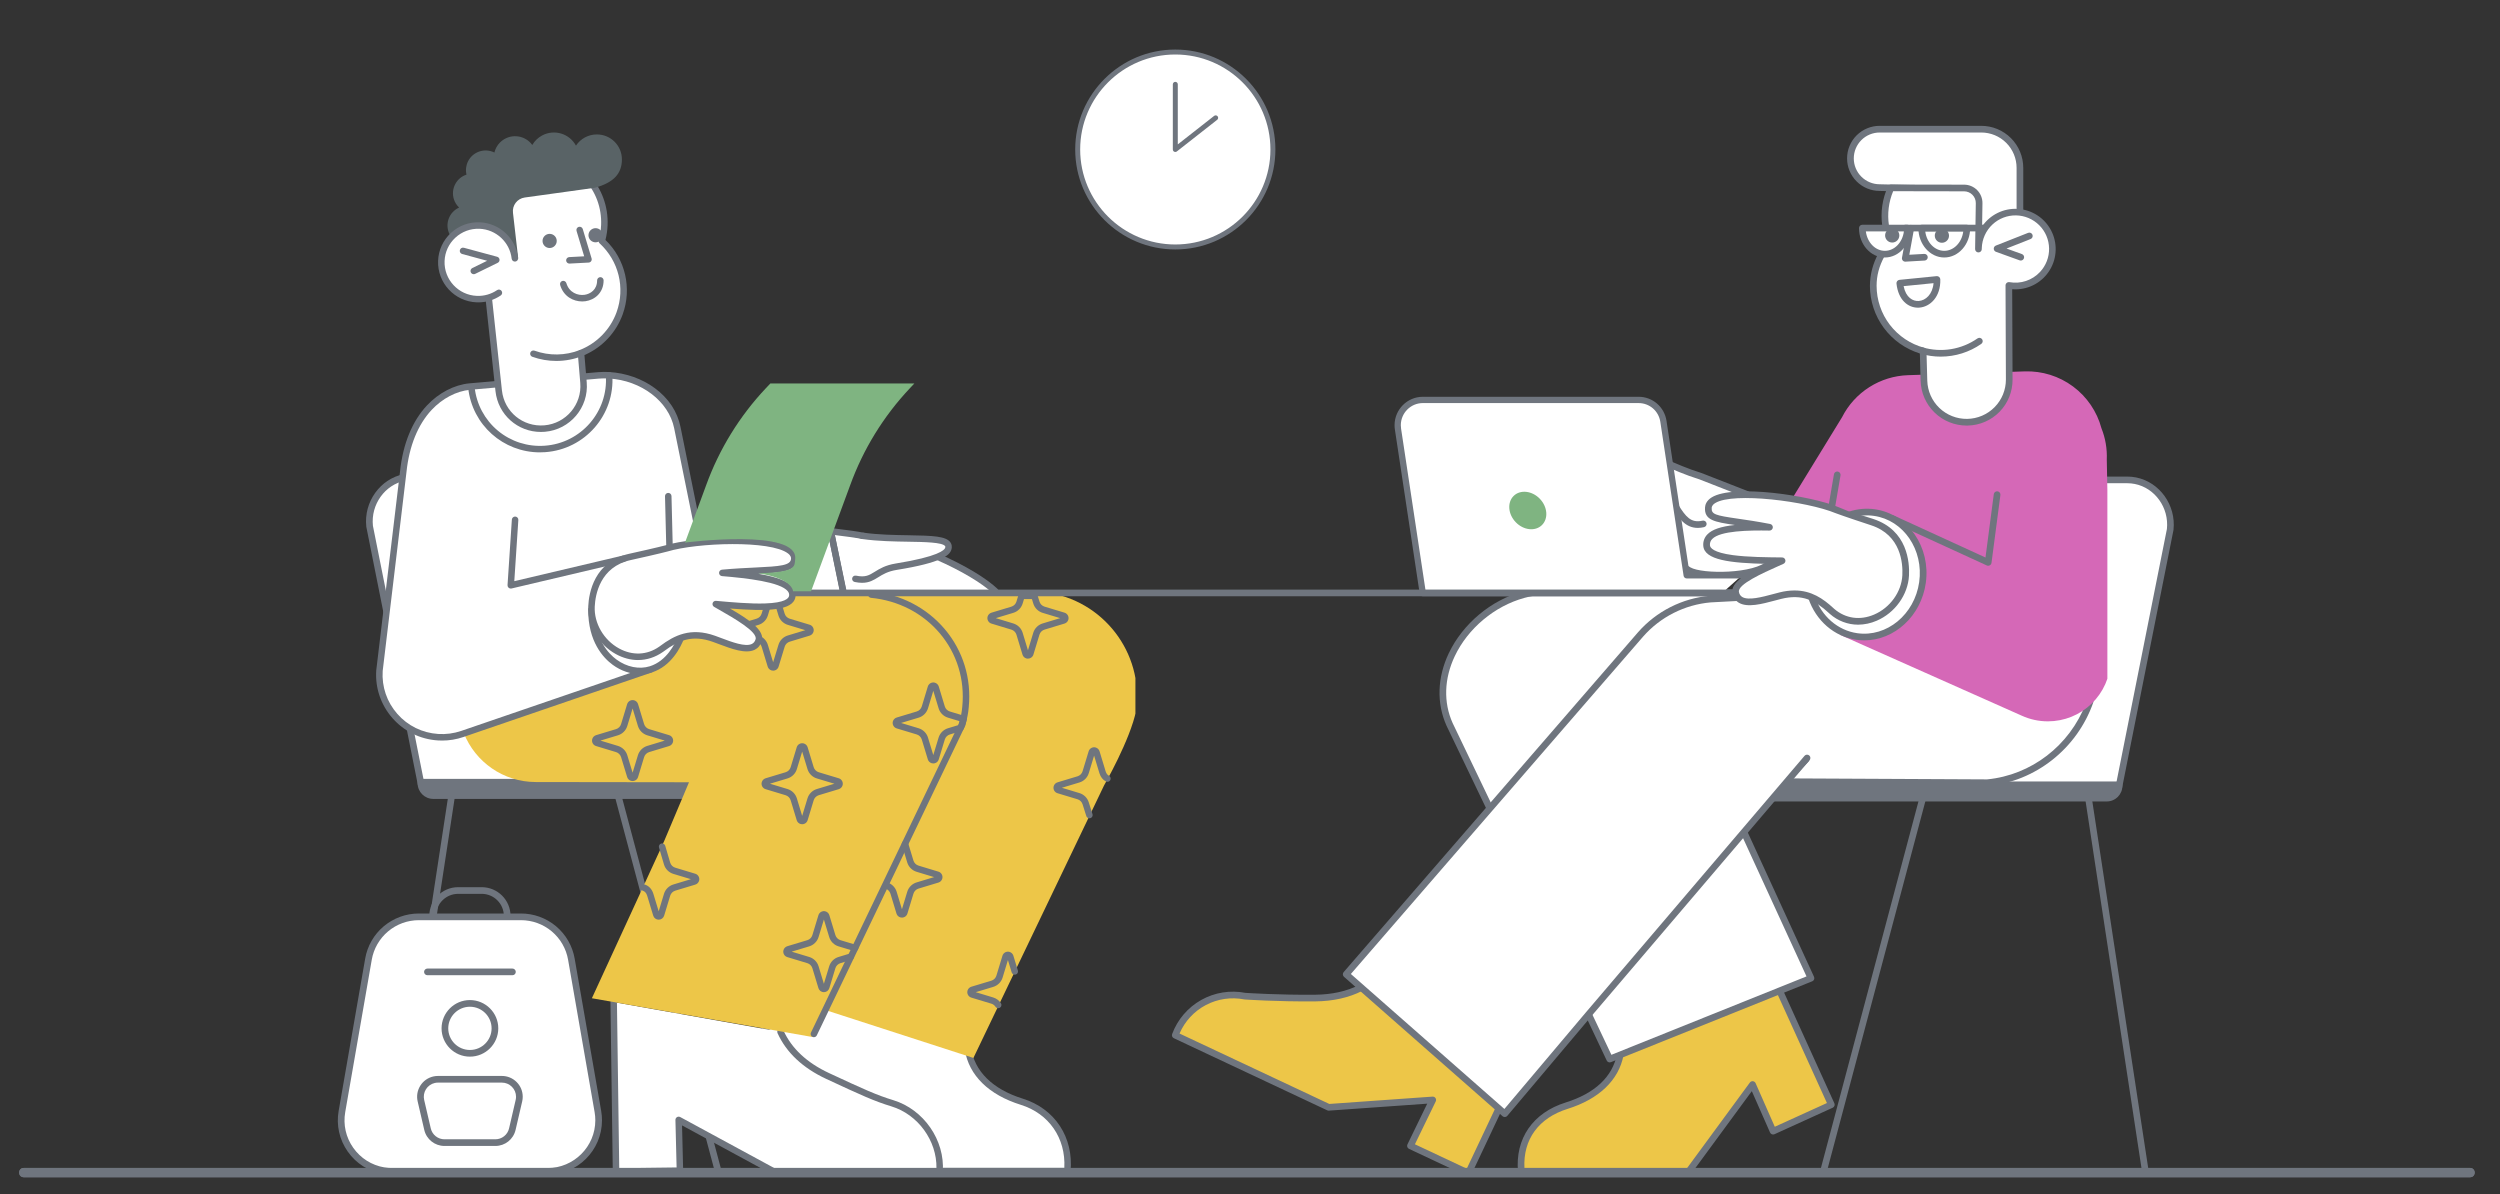
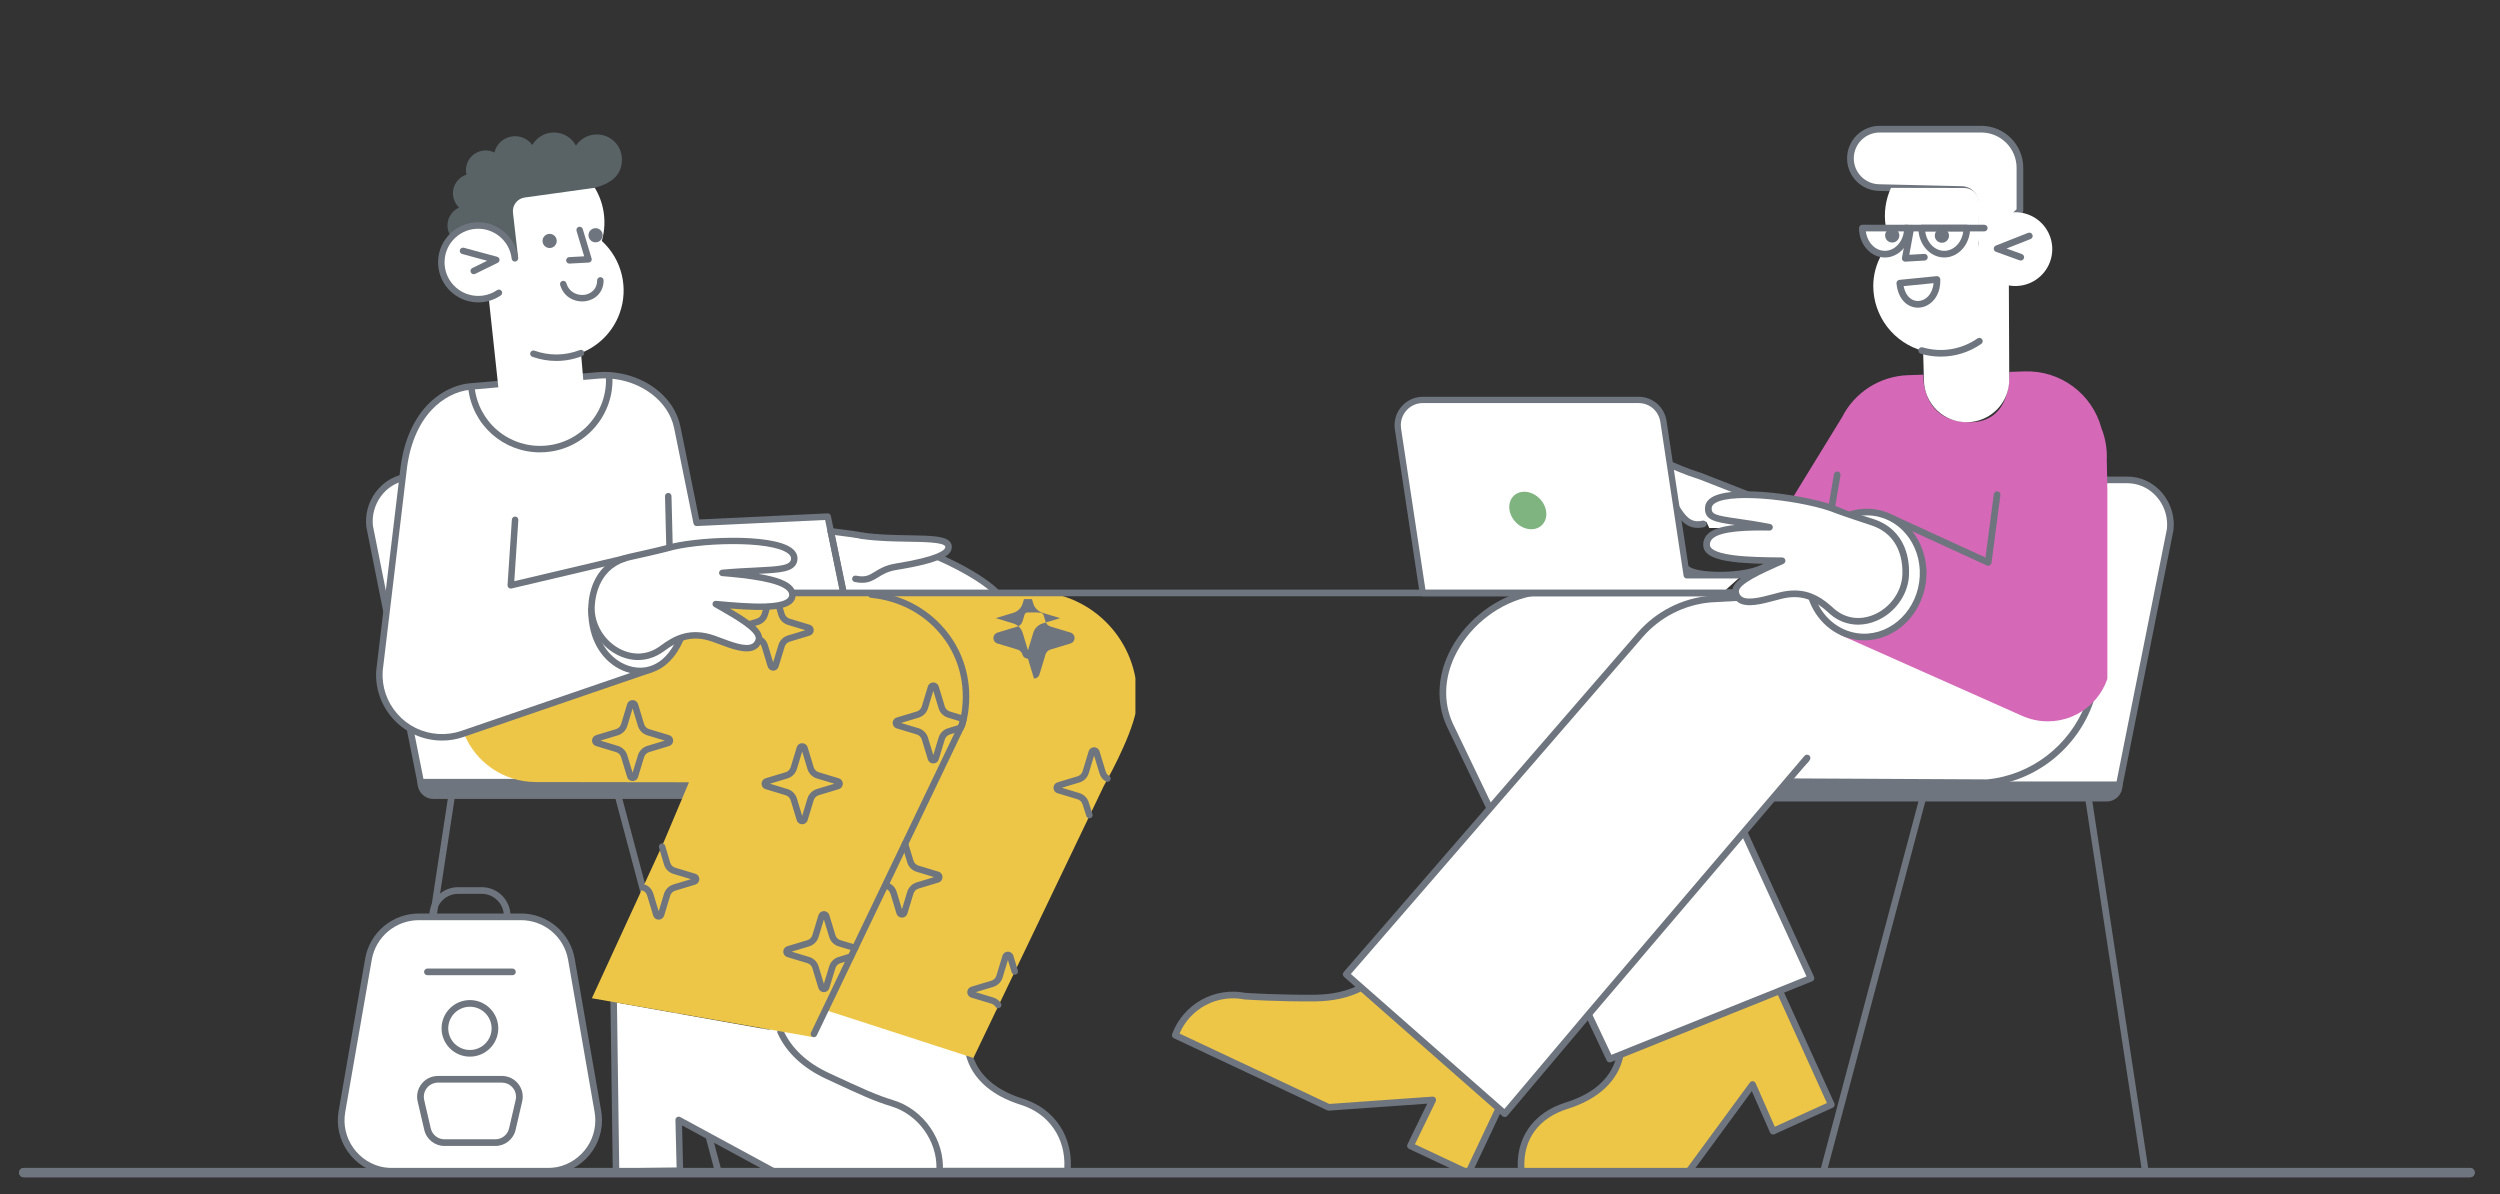
<svg xmlns="http://www.w3.org/2000/svg" fill="none" height="172" viewBox="0 0 360 172" width="360">
  <rect x="0" y="0" width="360" height="172" fill="#333333" stroke="none" />
  <clipPath id="a">
    <path d="m0 0h58.38v101.014h-58.38z" transform="matrix(-1 0 0 1 111.086 68.15)" />
  </clipPath>
  <clipPath id="b">
    <path d="m254.883 68.628h58.14v100.775h-58.14z" />
  </clipPath>
  <clipPath id="c">
    <path d="m168.758 18.122h134.704v150.804h-134.704z" />
  </clipPath>
  <clipPath id="d">
-     <path d="m154.83 7.134h28.828v28.787h-28.828z" />
-   </clipPath>
+     </clipPath>
  <clipPath id="e">
    <path d="m54.158 19.079h109.342v149.607h-109.342z" />
  </clipPath>
  <clipPath id="f">
    <path d="m48.647 127.754h38.042v41.411h-38.042z" />
  </clipPath>
  <clipPath id="g">
    <path d="m200.816 57.139h50.484v28.724h-50.484z" />
  </clipPath>
  <clipPath id="h">
    <path d="m113.969 84.905h135.9v.957h-135.9z" />
  </clipPath>
  <clipPath id="i">
    <path d="m98.647 55.223h33.018v29.921h-33.018z" />
  </clipPath>
  <path d="m312.746 169.442h-265.491c-.279 0-.491-.218-.491-.504s.213-.504.491-.504h265.491c.279 0 .492.218.492.504s-.213.504-.492.504z" fill="#6f757e" />
  <g clip-path="url(#a)">
    <path d="m103.424 169.165c.073 0 .146-.017.212-.05.066-.032.124-.079.169-.137.045-.059.076-.127.09-.199s.012-.146-.007-.217l-14.937-56.047c-.016-.061-.044-.118-.083-.168s-.086-.092-.141-.123c-.055-.032-.115-.053-.177-.061-.062-.008-.126-.004-.187.012-.061.016-.118.044-.168.082-.05.039-.092.086-.124.141-.032.054-.052.114-.061.177-.008.062-.004.126.012.186l14.938 56.047c.027.102.087.193.171.257s.187.099.293.1zm-46.644-.001c.115 0 .226-.041.313-.116.087-.074.144-.178.162-.291l8.556-56.047c.017-.125-.015-.251-.091-.352s-.188-.169-.313-.188c-.125-.019-.252.012-.354.086-.102.074-.171.186-.192.31l-8.556 56.047c-.011.068-.006.138.013.204.019.067.052.128.098.181.045.052.101.094.164.123.063.029.131.044.201.043z" fill="#6f757e" />
    <path d="m90.865 112.638s-7.729-36.348-7.905-37.321c-.552-3.047-1.71-5.959-4.806-6.572-.386-.076-.778-.115-1.172-.115h-17.558c-.394 0-.786.038-1.172.115-3.259.646-5.377 3.807-5.03 7.039l7.416 37.145" fill="#fff" />
    <g fill="#6f757e">
      <path d="m60.639 113.407c.071 0 .141-.015.206-.045.064-.031.121-.075.166-.13s.077-.119.095-.187c.017-.069.019-.141.005-.211l-7.411-37.123c-.319-3.065 1.72-5.916 4.648-6.497.355-.07.716-.106 1.078-.106h17.558c.361 0 .724.036 1.078.106 2.339.464 3.745 2.43 4.427 6.187.176.969 7.593 35.851 7.908 37.336.028.123.103.23.209.298s.235.092.359.066c.124-.026.232-.1.301-.206.07-.105.095-.233.07-.357-.077-.364-7.729-36.353-7.903-37.308-.479-2.64-1.537-6.234-5.185-6.957-.417-.082-.841-.124-1.265-.124h-17.558c-.424 0-.85.042-1.265.124-3.418.677-5.796 3.998-5.413 7.56.002.014.004.028.006.043l7.416 37.145c.022.108.08.206.166.276.086.071.193.109.304.109z" />
      <path d="m108.741 112.159-48.603-.005v.639c0 1.243 1.009 2.25 2.254 2.25h48.694z" />
    </g>
  </g>
  <g clip-path="url(#b)">
    <path d="m262.514 169.403c-.073 0-.146-.017-.212-.049s-.123-.079-.168-.138c-.044-.058-.075-.125-.09-.197-.014-.072-.012-.146.007-.217l14.877-55.914c.016-.061.044-.118.082-.168s.086-.092.14-.123c.054-.032.114-.052.176-.06.063-.009.126-.005.187.012.06.016.117.044.167.082s.092.085.124.14c.031.054.052.114.06.176.008.063.004.126-.012.187l-14.876 55.914c-.027.101-.087.191-.171.256-.083.064-.186.099-.291.099zm46.452 0c-.114 0-.225-.041-.311-.116-.087-.074-.144-.177-.161-.29l-8.521-55.914c-.017-.125.015-.251.09-.352s.187-.168.312-.187c.124-.019.251.012.353.086.101.073.17.184.191.308l8.52 55.914c.011.069.006.138-.013.205-.019.066-.052.127-.097.179-.045.053-.1.095-.163.123-.063.029-.131.044-.2.044z" fill="#6f757e" />
    <path d="m275.02 113.011s7.697-36.263 7.872-37.233c.551-3.039 1.703-5.944 4.786-6.557.385-.076.776-.115 1.168-.115h17.486c.391 0 .782.038 1.167.115 3.245.644 5.354 3.797 5.009 7.022l-7.386 37.057" fill="#fff" />
    <g fill="#6f757e">
      <path d="m305.124 113.778c-.071 0-.141-.016-.205-.046s-.121-.074-.166-.129c-.045-.054-.077-.118-.094-.187s-.019-.14-.005-.21l7.381-37.035c.317-3.058-1.713-5.902-4.629-6.481-.354-.07-.713-.106-1.074-.106h-17.486c-.359 0-.721.035-1.074.105-2.329.462-3.73 2.424-4.408 6.173-.175.967-7.562 35.766-7.876 37.247-.028.123-.102.23-.208.298s-.235.091-.358.065-.231-.1-.3-.205-.094-.233-.07-.357c.077-.362 7.698-36.266 7.87-37.219.477-2.634 1.531-6.219 5.164-6.941.415-.082.837-.124 1.26-.124h17.486c.422 0 .846.042 1.26.124 3.404.676 5.772 3.989 5.392 7.542-.002.014-.004.028-.007.043l-7.385 37.056c-.022.109-.08.206-.165.276-.086.07-.193.109-.303.109z" />
      <path d="m257.218 112.533 48.404-.005v.637c0 1.24-1.005 2.245-2.244 2.245h-48.495z" />
    </g>
  </g>
  <g clip-path="url(#c)">
    <path d="m260.084 109.339-3.07 3.223 29.145.147c6.966-.657 12.593-5.398 14.809-11.684l-34.827-10.915-4.962-5.439-11.204.48-3.041 6.559 2.4 16.479 5.763 6.079" fill="#fff" />
    <path d="m255.096 114.748c-.065 0-.13-.013-.189-.039-.06-.026-.114-.064-.159-.111l-5.762-6.08c-.068-.072-.113-.163-.127-.261l-2.401-16.478c-.013-.092 0-.186.04-.271l3.041-6.559c.037-.08.095-.148.168-.197.074-.049.159-.077.247-.081l11.204-.48c.07-.003.14.01.205.037s.123.068.17.119l4.875 5.343 34.704 10.877c.061.019.118.051.167.093.049.041.089.093.118.15.029.058.046.121.05.185s-.005.129-.026.189c-2.342 6.64-8.315 11.352-15.217 12.003-.016.001-.032.002-.048.002l-29.145-.148c-.093 0-.185-.028-.263-.08s-.139-.125-.176-.212c-.037-.086-.047-.181-.031-.273.017-.092.061-.178.125-.246l3.07-3.222c.088-.09.209-.142.335-.144s.248.045.339.132c.092.087.145.207.149.333s-.042.249-.128.341l-2.302 2.417 28.008.142c6.359-.609 11.881-4.863 14.206-10.897l-34.346-10.764c-.081-.025-.154-.072-.211-.135l-4.811-5.274-10.688.458-2.858 6.165 2.359 16.186 5.657 5.969c.065.068.108.154.125.246.016.093.005.188-.032.274s-.099.16-.177.211c-.079.052-.17.079-.264.079z" fill="#6f757e" />
    <path d="m251.658 71.224-1.542 4.823-3.982-.016-.96-2.08z" fill="#fff" />
    <path d="m258.055 71.82 7.195-11.732c.895-1.771 2.251-3.269 3.925-4.335 1.674-1.067 3.604-1.663 5.588-1.727l2.208-.072s-.431 6.595 6.381 6.847c6.575.243 5.974-7.247 5.974-7.247l2.243-.073c2.495-.081 4.944.685 6.948 2.171s3.447 3.607 4.093 6.017c.57 1.426.831 2.956.767 4.491l.563 28.977c-.079 2.343-1.066 4.564-2.752 6.195-1.687 1.63-3.94 2.541-6.286 2.542h-.016c-1.294 0-2.573-.278-3.75-.814l-26.374-11.738s9.668 3.393 12.075-7.426c.67-11.965-10.419-9.77-10.419-9.77z" fill="#d568b7" />
    <path d="m263.744 73.645c-.027 0-.054-.002-.081-.007-.126-.021-.237-.092-.311-.196s-.103-.233-.081-.358l.818-4.794c.023-.124.093-.235.197-.307.104-.072.232-.101.356-.08.125.021.236.091.31.194.073.103.103.23.083.355l-.819 4.794c-.019.112-.076.213-.163.286-.086.073-.196.113-.309.114z" fill="#6f757e" />
    <path d="m290.869 30.345v-6.176c0-1.476-.586-2.892-1.63-3.936s-2.46-1.631-3.937-1.631h-14.629c-1.116 0-2.187.443-2.976 1.232-.789.789-1.232 1.859-1.232 2.974 0 .552.109 1.099.32 1.61.212.51.522.974.912 1.365.391.391.855.7 1.365.912.511.211 1.058.32 1.611.32l11.844.278c.525.013 1.024.233 1.387.613s.56.888.548 1.413l-.104 4.916c-.013.593.171 1.174.524 1.651z" fill="#fff" />
    <path d="m284.872 36.365c-.015 0-.03 0-.046-.002-.067-.006-.132-.027-.191-.06-.058-.033-.109-.078-.15-.132-.417-.562-.634-1.247-.617-1.946l.104-4.916c.008-.398-.141-.783-.416-1.071s-.653-.455-1.051-.465l-11.844-.278c-.616-.001-1.225-.123-1.794-.359-.568-.236-1.085-.582-1.519-1.018-.435-.436-.78-.953-1.015-1.522s-.355-1.178-.354-1.794c0-.615.122-1.225.359-1.793.236-.568.582-1.084 1.018-1.519s.953-.779 1.522-1.014 1.179-.355 1.794-.354h14.628c.795 0 1.581.156 2.315.46.734.304 1.401.749 1.963 1.311.561.562 1.007 1.228 1.311 1.962s.46 1.52.46 2.314v6.176c0 .066-.014.132-.041.192-.026.06-.065.115-.113.16l-5.997 5.54c-.089.082-.205.128-.326.128zm-14.2-17.283c-.988 0-1.936.393-2.635 1.091-.7.699-1.092 1.647-1.092 2.635 0 .988.392 1.936 1.092 2.635.699.699 1.647 1.091 2.635 1.091l11.856.279c.652.017 1.271.291 1.721.762.451.471.696 1.102.683 1.754l-.104 4.916c-.007.301.048.6.161.878l5.399-4.988v-5.966c.001-1.349-.535-2.643-1.489-3.597-.954-.954-2.248-1.49-3.597-1.491z" fill="#6f757e" />
    <path d="m233.31 151.902c-.591 3.073-2.962 5.834-7.706 7.314-4.699 1.469-6.929 5.091-6.529 9.463h24.114l9.181-12.507 2.96 6.719 8.387-3.816-7.449-16.398" fill="#edc648" />
    <path d="m243.187 169.159h-24.114c-.12 0-.235-.044-.324-.125-.088-.081-.143-.192-.154-.311-.436-4.76 2.13-8.485 6.863-9.965 4.206-1.312 6.757-3.714 7.379-6.946.012-.063.035-.122.07-.175.034-.053.079-.099.131-.135.053-.036.112-.061.174-.074s.126-.013.188-.001.122.036.175.071c.052.035.098.08.133.133.036.052.06.111.072.174.013.062.013.126 0 .188-.682 3.55-3.536 6.278-8.035 7.682-4.187 1.308-6.436 4.402-6.225 8.525h23.424l9.037-12.312c.05-.068.117-.122.194-.156s.162-.047.246-.037c.083.009.163.04.231.09.068.049.122.116.156.193l2.763 6.275 7.508-3.416-7.25-15.961c-.053-.116-.057-.248-.013-.367.045-.12.135-.216.251-.269.116-.052.249-.057.368-.012s.216.135.268.251l7.449 16.398c.052.116.057.248.012.367s-.135.216-.251.268l-8.387 3.816c-.058.026-.12.041-.184.043-.063.002-.126-.009-.186-.031-.059-.023-.113-.057-.16-.101-.046-.044-.083-.096-.108-.154l-2.625-5.959-8.689 11.837c-.045.061-.103.11-.17.144-.067.035-.141.052-.217.052z" fill="#6f757e" />
    <path d="m251.044 119.646 9.74 21.217-28.984 11.645-2.953-6.243-14.565-30.397-5.549-11.567c-3.379-7.542 2.558-16.455 10.66-18.668.755-.206 1.526-.354 2.304-.442.147-.016.294-.023.442-.022l27.802.176" fill="#fff" />
    <path d="m231.801 152.988c-.091 0-.181-.026-.257-.074-.077-.049-.139-.118-.178-.201l-2.953-6.243-14.564-30.395-5.549-11.566c-1.449-3.235-1.336-6.932.314-10.422 2.012-4.255 6.093-7.671 10.651-8.917.78-.213 1.575-.365 2.378-.456.165-.018.332-.027.498-.025l27.802.176c.063 0.0.126.013.184.037s.111.06.155.104c.045.045.08.098.104.156.024.058.036.121.036.184 0 .063-.013.125-.037.184s-.06.111-.105.155c-.044.044-.097.08-.156.103-.058.024-.121.036-.184.036h-.003l-27.802-.176c-.128-.002-.256.005-.384.019-.754.085-1.5.228-2.232.428-4.295 1.173-8.141 4.392-10.036 8.401-1.529 3.232-1.639 6.644-.311 9.607l5.544 11.555 14.565 30.397 2.761 5.837 28.096-11.289-9.529-20.76c-.027-.057-.043-.119-.046-.183-.003-.063.007-.126.029-.186.022-.059.055-.114.098-.161.043-.046.095-.084.153-.11.058-.027.12-.042.183-.044.064-.002.127.008.186.031.06.022.114.056.16.1.047.043.084.095.11.153l9.739 21.218c.027.059.042.123.043.188.002.065-.01.129-.034.19-.024.06-.06.115-.106.161s-.1.082-.161.106l-28.983 11.645c-.057.023-.118.035-.179.035z" fill="#6f757e" />
    <path d="m195.943 142.261c-1.918.975-4.143 1.437-6.555 1.459-5.522.051-10.119-.273-10.119-.273-2.067-.402-4.21-.058-6.047.972-1.837 1.029-3.248 2.677-3.984 4.649l22.088 10.385 14.988-1.062-3.211 6.61 8.339 3.923 4.391-9.3" fill="#edc648" />
    <path d="m211.442 169.404c-.071 0-.141-.015-.204-.046l-8.339-3.922c-.058-.028-.109-.066-.152-.113s-.076-.102-.097-.162-.03-.123-.026-.187c.003-.063.019-.125.047-.182l2.848-5.864-14.159 1.004c-.082.006-.164-.01-.238-.045l-22.088-10.384c-.109-.052-.195-.142-.241-.253-.045-.112-.047-.236-.005-.349.768-2.078 2.25-3.815 4.181-4.902 1.932-1.086 4.186-1.451 6.362-1.029.396.027 4.838.318 10.052.27 2.415-.022 4.548-.496 6.341-1.408.056-.028.118-.046.181-.051s.126.002.186.022c.06.019.116.05.164.091s.088.091.116.148c.029.056.046.118.051.181.005.062-.003.126-.022.186-.02.06-.051.115-.093.163-.041.048-.091.088-.148.116-1.926.979-4.203 1.488-6.767 1.512-5.478.05-10.111-.272-10.158-.275-.019-.002-.038-.004-.058-.008-1.881-.371-3.833-.086-5.53.807-1.697.894-3.036 2.342-3.794 4.103l21.565 10.139 14.863-1.054c.084-.006.168.011.244.047.075.037.14.093.187.163.048.07.076.15.082.234s-.01.168-.047.244l-2.999 6.174 7.466 3.511 4.186-8.866c.055-.113.153-.201.272-.243s.25-.035.365.019c.114.054.202.151.246.269.043.119.038.25-.015.365l-4.391 9.3c-.038.082-.1.152-.177.201-.077.048-.166.074-.257.074zm74.86-87.934c-.07 0-.138-.015-.201-.044l-13.822-6.337c-.058-.026-.111-.063-.154-.109-.044-.046-.078-.101-.1-.16-.022-.059-.033-.123-.031-.186s.017-.126.044-.183c.026-.058.064-.11.11-.153.047-.043.102-.076.161-.098.06-.022.123-.032.187-.029.063.003.125.018.183.045l13.231 6.066 1.195-9.12c.017-.126.083-.241.184-.318.05-.038.107-.067.168-.083.061-.016.125-.021.187-.012.063.008.123.029.178.06.054.032.102.073.141.123.038.05.066.107.082.168.017.061.021.124.013.187l-1.281 9.765c-.015.116-.071.222-.159.298s-.2.119-.317.119z" fill="#6f757e" />
    <path d="m266.419 74.126c1.126-.374 2.324-.482 3.499-.315 4.522.642 7.62 5.158 6.919 10.086-.7 4.928-4.934 8.401-9.456 7.759-3.1-.441-5.531-2.701-6.527-5.667" fill="#fff" />
    <path d="m268.455 92.211c-.382-0-.764-.027-1.142-.081-3.176-.451-5.826-2.746-6.915-5.989-.02-.06-.028-.123-.024-.186.005-.063.021-.124.049-.181s.067-.107.115-.148c.047-.041.103-.073.162-.093.06-.02.123-.028.186-.024.063.004.125.021.181.049.056.028.107.067.148.115.042.048.073.103.093.163.974 2.897 3.326 4.945 6.14 5.345 4.253.605 8.251-2.693 8.914-7.351.662-4.658-2.259-8.939-6.511-9.543-1.102-.158-2.226-.056-3.282.296-.121.04-.252.03-.366-.027-.114-.057-.201-.157-.24-.278-.04-.121-.031-.253.027-.366.057-.114.157-.2.278-.24 1.196-.399 2.469-.513 3.718-.335 4.777.679 8.064 5.447 7.327 10.628-.678 4.766-4.528 8.248-8.858 8.248z" fill="#6f757e" />
-     <path d="m234.888 67.123c-5.001-.186-10.976.449-10.881 2.488.082 1.87 3.409 1.267 9.574 1.73-5.527.537-9.545 1.333-9.233 3.254.315 1.907 5.895 1.336 10.154.88-2.553 1.527-6.102 3.467-5.621 4.898.691 2.05 3.786.523 5.923-.284 4.765-1.79 5.592.403 8.379 2.029 1.853 1.088 9.722 1.063 11.778-1.129" fill="#fff" />
    <path d="m247.74 83.311c-2.085 0-3.972-.292-4.801-.779-.592-.357-1.163-.748-1.709-1.172-1.637-1.227-2.821-2.114-6.258-.822-.243.092-.5.193-.764.298-1.669.66-3.56 1.409-4.797.836-.235-.111-.445-.27-.615-.468-.17-.197-.296-.428-.371-.678-.484-1.44 1.594-2.914 3.97-4.355-4.747.443-8.204.428-8.522-1.497-.04-.232-.031-.47.029-.698.059-.228.166-.441.314-.624.582-.756 1.845-1.32 4.083-1.772-2.946-.104-4.7-.297-4.773-1.948-.006-.224.035-.448.121-.655.087-.207.216-.394.38-.548 1.545-1.559 6.825-1.937 10.878-1.786.063.002.125.017.182.043.058.026.109.064.152.11s.077.101.099.16c.021.059.032.122.029.185-.002.063-.017.125-.043.182-.026.057-.064.109-.11.152s-.101.076-.16.098c-.059.022-.122.032-.185.03-4.924-.183-9.102.435-10.16 1.503-.071.059-.128.133-.167.217s-.058.175-.057.267c.039.874 1.547.96 4.679 1.059 1.288.041 2.747.087 4.452.214.12.009.232.062.314.15.083.088.129.203.13.323.002.12-.042.237-.123.326-.08.089-.191.145-.311.157-3.256.316-7.695.88-8.65 2.119-.066.08-.115.173-.142.273-.027.1-.031.205-.013.308.09.549 1.232.886 3.133.923 1.992.039 4.594-.24 6.496-.444.108-.012.218.014.31.073s.161.148.196.252c.035.104.033.216-.005.319s-.11.189-.204.245c-.22.132-.449.267-.681.405-1.888 1.118-5.046 2.988-4.731 3.929.034.126.094.242.177.343.083.1.186.181.304.238.861.4 2.623-.297 4.038-.857.269-.106.531-.21.779-.304 3.931-1.476 5.434-.351 7.174.953.517.402 1.057.773 1.618 1.111 1.672.982 9.297.97 11.185-1.043.088-.088.207-.139.332-.141s.246.044.337.13.145.203.151.328-.037.247-.12.34c-1.33 1.419-4.645 1.993-7.57 1.994z" fill="#6f757e" />
    <path d="m245.274 75.442c-3.377.775-3.648-3.304-6.084-4.944-3.372-2.284-5.324-4.042-5.25-5.002.189-2.203 5.594 1.445 10.906 3.067 0 0 6.321 2.482 6.812 2.661" fill="#fff" />
    <path d="m244.476 76.018c-1.825 0-2.755-1.463-3.588-2.773-.559-.88-1.137-1.789-1.968-2.348-4.953-3.355-5.52-4.667-5.461-5.437.005-.191.057-.378.153-.543.095-.166.23-.305.393-.405.906-.537 2.521.129 5.537 1.453 1.673.735 3.569 1.567 5.442 2.139.012.004.024.008.035.012.063.025 6.321 2.482 6.801 2.657.118.045.214.134.266.249.053.115.058.246.015.364-.043.119-.131.215-.246.27-.114.054-.245.061-.364.019-.483-.176-6.367-2.486-6.806-2.658-1.921-.589-3.838-1.43-5.53-2.173-1.939-.852-4.137-1.817-4.66-1.507-.018.011-.065.039-.08.2-.019.253.286 1.343 5.042 4.564.995.67 1.628 1.666 2.241 2.629 1.045 1.645 1.772 2.632 3.466 2.244.124-.029.254-.006.362.061s.184.175.213.299c.028.124.006.254-.061.362-.068.108-.176.184-.3.213-.296.07-.598.106-.902.109z" fill="#6f757e" />
    <path d="m260.218 109.148-31.488 36.946-12.046 14.279-22.834-20.076 42.385-48.932c2.577-2.928 6.181-4.754 10.067-5.1l3.957-.211" fill="#fff" />
    <path d="m216.683 160.853c-.116 0-.229-.042-.317-.119l-22.834-20.077c-.095-.084-.153-.201-.162-.328-.008-.126.033-.251.116-.347l42.385-48.931c2.655-3.027 6.376-4.913 10.388-5.263l.017-.001 3.956-.211c.064-.004.127.004.187.025.061.021.116.053.164.095.047.042.086.093.113.15.028.057.044.119.047.183.004.064-.005.127-.027.187-.021.06-.054.115-.097.162s-.094.085-.152.112c-.058.027-.12.042-.183.045l-3.947.21c-3.762.331-7.251 2.1-9.741 4.939l-42.072 48.569 22.108 19.438 11.731-13.904 31.489-36.948c.083-.097.2-.157.327-.167s.253.03.35.113c.097.082.157.2.167.327s-.03.253-.113.35l-31.488 36.945-12.045 14.278c-.041.048-.091.089-.148.118s-.119.046-.183.051c-.012.001-.024.001-.036.001z" fill="#6f757e" />
    <path d="m274.415 82.867c-.265 5.073-6.453 8.745-10.589 5.184-.056-.046-.109-.094-.16-.146-1.782-1.635-3.851-2.985-7.284-2.131-2.42.603-5.953 1.88-6.443-.427-.339-1.6 3.73-3.26 6.684-4.593-4.662-.045-10.768-.11-10.872-2.217s3.012-2.72 9.056-2.611c-6.609-1.28-8.941-.8-8.804-2.827.233-3.36 13.926-1.545 18.479.346 0 0 1.097.424 5.122 1.747 4.106 1.35 4.949 5.019 4.811 7.676z" fill="#fff" />
    <path d="m267.565 89.955c-1.493-.004-2.934-.553-4.052-1.542-.063-.052-.123-.107-.181-.164-1.911-1.752-3.807-2.764-6.834-2.01-.301.076-.601.154-.9.236-1.868.5-3.984 1.067-5.226.306-.236-.147-.438-.341-.594-.571-.155-.23-.26-.49-.308-.764-.343-1.615 2.176-2.963 4.983-4.245-5.267-.114-9.078-.543-9.182-2.642-.021-.295.021-.592.124-.87.103-.278.264-.53.472-.741.674-.696 1.924-1.135 3.953-1.352-2.946-.427-4.421-.693-4.296-2.532.028-.404.218-.982.963-1.443 3.146-1.945 14.263-.248 18.179 1.378 3.916 1.626 1.133.435 5.088 1.734 4.937 1.624 5.24 6.245 5.141 8.157-.144 2.757-2.016 5.367-4.656 6.495-.844.369-1.754.562-2.674.569zm-9.151-4.928c2.433 0 4.118 1.184 5.577 2.523.007.006.014.013.021.02.039.039.079.076.122.111 1.615 1.39 3.701 1.688 5.729.822 2.311-.987 3.948-3.262 4.074-5.662.087-1.691-.174-5.779-4.482-7.195-3.991-1.312-5.1-1.738-5.145-1.755-4.097-1.701-14.706-3.067-17.316-1.452-.483.299-.504.595-.51.692-.064.93.507 1.088 3.74 1.554 1.238.179 2.779.401 4.675.768.118.023.223.089.295.185.071.097.104.216.091.336-.013.119-.071.229-.16.308-.09.079-.206.123-.326.122-2.982-.053-7.079.014-8.241 1.212-.117.116-.207.257-.263.411-.056.155-.078.32-.064.484.019.37.473 1.048 3.312 1.43 2.107.283 4.868.31 7.086.331.109.001.215.04.3.109.084.069.142.166.165.272.022.107.007.218-.042.316-.05.097-.131.175-.231.22-.241.109-.49.22-.744.333-2.206.985-5.899 2.633-5.668 3.723.022.146.074.285.154.409.08.124.186.228.311.307.889.545 2.877.013 4.475-.416.317-.085.624-.167.916-.24.702-.18 1.424-.274 2.149-.279z" fill="#6f757e" />
    <path d="m284.895 35.868c.001-1.091.338-2.155.965-3.047.627-.893 1.514-1.571 2.54-1.943 1.026-.372 2.141-.419 3.195-.135 1.053.284 1.994.885 2.694 1.722.7.837 1.126 1.869 1.219 2.955s-.151 2.176-.698 3.119c-.548.944-1.373 1.696-2.363 2.155-.99.459-2.097.602-3.171.41l.054 13.547c.003 1.615-.631 3.166-1.764 4.316s-2.674 1.809-4.29 1.832c-1.615.023-3.174-.591-4.34-1.709s-1.844-2.65-1.887-4.264l-.118-4.293c-2.062-.558-3.882-1.778-5.179-3.473-1.298-1.695-2.002-3.77-2.002-5.904.008-1.571.419-3.114 1.192-4.482l.593-4.141-.001-.008c-.283-1.86-.016-3.763.768-5.473l10.533.019c.286.001.57.058.834.169.265.111.504.273.705.478.201.204.36.447.466.713.107.266.16.551.155.837z" fill="#fff" />
-     <path d="m283.189 61.283c-1.725-.003-3.381-.677-4.617-1.88s-1.955-2.84-2.004-4.563l-.108-3.942c-2.081-.645-3.902-1.938-5.195-3.691-1.294-1.753-1.993-3.873-1.995-6.051.008-1.621.424-3.215 1.209-4.634l.57-3.989c-.28-1.933.003-3.905.815-5.682.038-.084.1-.154.177-.204.078-.05.168-.076.26-.076h.001l10.532.019c.351.001.697.071 1.02.207s.616.334.862.584c.245.25.439.546.569.871s.195.673.189 1.023l-.05 3.325c.564-.826 1.331-1.492 2.228-1.934s1.893-.645 2.891-.588c.999.056 1.966.369 2.807.909.842.54 1.529 1.288 1.997 2.172.467.884.697 1.873.669 2.872s-.314 1.974-.83 2.83c-.516.856-1.245 1.564-2.116 2.056-.871.491-1.854.75-2.854.75-.153 0-.305-.006-.458-.018l.052 13c.012 1.73-.657 3.396-1.863 4.637-1.206 1.241-2.852 1.958-4.583 1.995-.058.002-.117.002-.175.002zm-10.574-33.751c-.649 1.554-.859 3.256-.607 4.922.007.049.008.098.002.147l-.592 4.141c-.008.056-.026.11-.053.16-.775 1.433-1.135 2.784-1.135 4.254.002 2.029.671 4 1.905 5.611 1.233 1.611 2.962 2.772 4.92 3.304.1.027.189.085.252.166.064.081.1.181.103.284l.118 4.293c.041 1.488.666 2.9 1.74 3.93 1.075 1.03 2.512 1.596 4.001 1.575s2.909-.628 3.954-1.689c1.044-1.061 1.629-2.49 1.626-3.978l-.054-13.546c0-.07.015-.14.045-.204.029-.064.073-.12.126-.166.054-.045.117-.078.185-.096.068-.018.139-.021.209-.009.797.142 1.616.083 2.384-.173.768-.255 1.46-.699 2.013-1.29.86-.917 1.33-2.132 1.31-3.389-.019-1.257-.528-2.457-1.417-3.345s-2.09-1.397-3.347-1.417-2.473.45-3.39 1.31c-.467.437-.843.961-1.106 1.543-.264.582-.41 1.21-.431 1.849l-.002.155c-.001.127-.053.249-.143.338-.091.089-.214.139-.341.138s-.249-.052-.338-.143c-.09-.091-.139-.213-.138-.34 0-.057 0-.113.002-.169l.097-6.438c.004-.223-.037-.444-.12-.651s-.206-.395-.363-.554c-.156-.159-.342-.285-.548-.372-.205-.086-.426-.131-.649-.132z" fill="#6f757e" />
    <path d="m279.476 51.356c-.976-0-1.946-.14-2.883-.414-.061-.017-.118-.046-.168-.086-.05-.039-.091-.088-.122-.144s-.051-.117-.058-.18-.001-.127.017-.188c.017-.061.047-.118.087-.167s.089-.09.145-.12.117-.049.181-.055c.063-.006.127-0.0.188.018 1.328.391 2.727.478 4.093.255s2.665-.75 3.8-1.542c.052-.036.11-.061.172-.075.061-.013.125-.015.187-.004s.121.034.174.068c.053.034.099.078.135.13.036.052.062.11.075.172.014.062.015.125.004.187-.011.062-.035.121-.069.174s-.078.099-.13.135c-1.709 1.193-3.743 1.833-5.828 1.834zm-5.117-13.678c-.07 0-.14-.015-.204-.045-.063-.03-.12-.073-.165-.127s-.077-.117-.095-.185-.021-.139-.008-.208l.794-4.353c.026-.122.098-.229.202-.299.104-.069.23-.096.353-.073s.232.092.305.193.103.227.084.351l-.684 3.753 2.143-.123c.063-.004.127.004.187.025.06.021.115.053.162.095.048.042.086.093.114.15.028.057.044.119.047.182.004.063-.005.127-.026.186-.021.06-.053.115-.096.162-.042.047-.093.085-.15.113-.058.027-.12.043-.183.046l-2.753.158c-.009.001-.018.001-.027.001z" fill="#6f757e" />
    <path d="m274.672 32.844c0 2.08-1.453 3.755-3.247 3.755-1.795 0-3.251-1.681-3.251-3.755z" fill="#fff" />
    <path d="m271.424 37.079c-2.057 0-3.731-1.9-3.731-4.235 0-.127.051-.249.141-.339s.212-.141.34-.141h6.498c.127 0 .249.051.339.141s.141.212.141.339c0 2.335-1.672 4.235-3.728 4.235zm-2.741-3.755c.197 1.579 1.351 2.795 2.741 2.795 1.389 0 2.54-1.216 2.737-2.795z" fill="#6f757e" />
    <path d="m283.218 32.844c0 2.08-1.453 3.755-3.246 3.755-1.792 0-3.247-1.681-3.247-3.755z" fill="#fff" />
    <g fill="#6f757e">
      <path d="m279.974 37.079c-2.056 0-3.728-1.9-3.728-4.235 0-.127.051-.249.141-.339s.212-.141.339-.141h6.494c.127 0 .249.051.339.141s.141.212.141.339c0 2.335-1.671 4.235-3.726 4.235zm-2.738-3.755c.197 1.579 1.35 2.795 2.738 2.795s2.539-1.216 2.736-2.795z" />
      <path d="m285.733 33.324h-11.374c-.127 0-.249-.051-.339-.141-.09-.09-.141-.212-.141-.339s.051-.249.141-.339.212-.141.339-.141h11.374c.127 0 .249.051.339.141.091.09.141.212.141.339s-.05.249-.141.339c-.09.09-.212.141-.339.141zm-9.558 10.981c-1.38 0-2.826-1.053-3.083-3.48-.006-.063 0-.127.018-.187.018-.061.048-.117.088-.166.04-.049.089-.09.145-.12.055-.03.117-.049.18-.055l5.352-.533c.065-.007.132 0.0.195.021.062.02.12.053.17.097.05.044.09.097.118.157.028.06.043.124.045.19.073 2.533-1.477 3.965-3.046 4.071-.061.004-.122.006-.182.006zm-2.056-3.102c.329 1.653 1.347 2.195 2.173 2.139 1.007-.068 2.002-.965 2.137-2.568zm16.873-3.683c-.055 0-.11-.01-.162-.029l-3.411-1.23c-.092-.033-.172-.093-.228-.173-.057-.079-.088-.174-.09-.272-.001-.098.027-.193.081-.274.055-.081.132-.144.223-.179l4.639-1.83c.059-.025.122-.037.186-.037.063 0.0.127.013.185.038.059.025.112.061.157.107.044.046.079.1.103.159.023.059.035.123.033.186-.001.064-.015.127-.041.185-.026.058-.064.111-.11.154-.047.044-.101.078-.161.1l-3.456 1.363 2.215.799c.106.038.196.113.253.211.056.098.077.212.057.324-.019.111-.077.212-.164.285-.086.073-.196.113-.309.112z" />
      <path d="m279.634 34.959c.565 0 1.024-.458 1.024-1.024 0-.565-.459-1.024-1.024-1.024-.566 0-1.025.459-1.025 1.024 0 .566.459 1.024 1.025 1.024z" />
      <path d="m272.479 34.927c.566 0 1.025-.459 1.025-1.024 0-.566-.459-1.024-1.025-1.024-.565 0-1.024.458-1.024 1.024 0 .565.459 1.024 1.024 1.024z" />
    </g>
  </g>
  <g clip-path="url(#d)">
    <path d="m169.244 35.564c7.763 0 14.056-6.284 14.056-14.036s-6.293-14.036-14.056-14.036-14.056 6.284-14.056 14.036 6.293 14.036 14.056 14.036z" fill="#fff" />
    <g fill="#6f757e">
      <path d="m169.244 35.921c-7.948 0-14.414-6.457-14.414-14.393s6.466-14.393 14.414-14.393 14.414 6.457 14.414 14.393-6.466 14.393-14.414 14.393zm0-28.073c-7.554 0-13.699 6.137-13.699 13.679 0 7.543 6.145 13.679 13.699 13.679 7.553 0 13.699-6.136 13.699-13.679 0-7.543-6.146-13.679-13.699-13.679z" />
      <path d="m169.244 21.884c-.095 0-.186-.038-.253-.105-.067-.067-.104-.158-.104-.252v-9.383c0-.095.037-.185.104-.253.067-.067.158-.104.253-.104s.186.038.253.104c.067.067.105.158.105.253v8.648l5.236-4.107c.075-.057.169-.082.263-.071.093.012.178.06.236.134.058.074.084.168.074.261-.011.093-.058.179-.131.238l-5.815 4.561c-.063.049-.141.076-.221.076z" />
    </g>
  </g>
  <g clip-path="url(#e)">
    <path d="m71.711 55.312 15.291-1.27 5.915 1.402c1.658.613 3.955 2.937 4.474 4.623l2.877 14.986 18.583-.643 2.667 10.847-21.73.478-13.741 3.826" fill="#fff" />
    <path d="m135.019 80.178c3.213 1.41 6.557 3.278 8.316 4.967l.553 1.067-22.369-.478-1.888-9.229" fill="#fff" />
    <path d="m143.888 86.679-.01-0-22.369-.478c-.106-.002-.208-.04-.289-.108-.082-.068-.138-.161-.159-.265l-1.888-9.23c-.012-.06-.012-.122 0-.182.011-.06.035-.117.069-.168.033-.051.077-.095.128-.129s.108-.058.168-.07c.06-.012.122-.013.182-.001.06.012.118.035.169.069s.095.077.129.128c.035.051.059.108.071.168l1.813 8.865 21.21.453-.156-.3c-1.561-1.473-4.589-3.272-8.125-4.824-.056-.024-.107-.06-.15-.104s-.077-.096-.099-.153c-.022-.057-.033-.118-.032-.18s.015-.122.039-.178c.025-.056.061-.107.105-.149.045-.042.097-.076.155-.098.057-.022.118-.033.18-.031.061.002.122.015.178.04 3.674 1.612 6.833 3.503 8.452 5.058.037.035.068.076.091.122l.553 1.067c.037.071.055.15.052.23-.002.08-.026.158-.068.226-.041.068-.1.125-.17.164-.07.039-.149.06-.229.06z" fill="#6f757e" />
    <path d="m134.94 168.637h18.757c.4-4.357-1.871-8.524-6.563-9.988-4.976-1.55-7.336-4.508-7.768-7.757l-18.167-8.56-11.025 5.739 5.592 17.537 5.912 3.029z" fill="#fff" />
    <path d="m153.698 169.104h-32.02c-.074 0-.147-.018-.213-.052l-5.912-3.029c-.055-.028-.103-.067-.143-.114s-.07-.101-.089-.159l-5.592-17.538c-.033-.104-.029-.217.013-.318.042-.102.119-.185.216-.236l11.025-5.74c.064-.033.135-.051.207-.052.072-.002.143.013.209.044l18.167 8.561c.071.033.132.083.178.146s.075.137.086.214c.452 3.4 3.095 6.019 7.444 7.373 4.636 1.447 7.34 5.559 6.889 10.476-.01.116-.064.223-.15.302-.086.078-.199.122-.315.122zm-31.907-.933h31.472c.221-4.273-2.203-7.809-6.268-9.077-4.609-1.436-7.459-4.231-8.054-7.887l-17.732-8.355-10.471 5.451 5.415 16.979z" fill="#6f757e" />
    <path d="m124.313 77.169c-1.387-.278-3.251-.474-4.682-.665z" fill="#fff" />
    <path d="m124.313 77.636c-.031 0-.062-.003-.093-.009-1.018-.204-2.331-.367-3.49-.512-.405-.051-.797-.099-1.162-.148-.121-.018-.231-.082-.306-.18-.074-.098-.106-.221-.09-.343s.08-.232.177-.307c.098-.075.221-.109.343-.094.362.048.751.097 1.154.147 1.174.146 2.506.312 3.558.523.113.023.215.087.284.18.069.093.101.208.089.323-.011.115-.065.222-.151.3s-.198.121-.313.121z" fill="#6f757e" />
    <path d="m123.172 83.349c2.753.577 2.743-1.242 5.9-1.747 4.372-.702 7.101-1.553 7.459-2.529.824-2.246-6.252-1.075-12.219-1.904" fill="#fff" />
    <path d="m124.143 83.926c-.315 0-.667-.037-1.068-.121-.06-.013-.117-.037-.168-.071-.05-.035-.094-.079-.127-.13-.034-.051-.057-.109-.068-.169-.011-.06-.011-.122.002-.182s.037-.117.071-.167c.035-.051.079-.094.131-.127.051-.034.109-.057.169-.068s.122-.011.182.002c1.348.282 1.888-.053 2.707-.562.681-.423 1.529-.95 3.023-1.189 6.188-.993 6.994-1.957 7.094-2.228.068-.185.027-.245.009-.27-.383-.556-2.993-.599-5.295-.636-2.046-.033-4.365-.071-6.558-.375-.123-.017-.234-.082-.308-.181-.075-.099-.108-.223-.09-.345.017-.122.082-.233.181-.308.099-.074.223-.107.346-.09 2.136.297 4.425.334 6.444.367 3.545.058 5.423.13 6.05 1.04.152.22.291.593.098 1.119-.263.717-1.36 1.792-7.823 2.828-1.308.209-2.035.661-2.677 1.06-.661.411-1.294.804-2.325.804zm-2.679 1.834c-.107-0-.211-.037-.295-.105-.083-.068-.14-.162-.162-.267l-2.194-10.512-18.474.878c-.111.005-.221-.029-.309-.098-.088-.069-.149-.166-.171-.276l-2.782-13.724c-.784-3.869-4.736-6.877-9.397-7.152-.482-.029-.966-.024-1.448.015l-2.241.194c-.122.009-.244-.03-.337-.11-.094-.08-.152-.193-.163-.315s.027-.243.106-.338.191-.154.313-.166l2.243-.194c.526-.043 1.055-.049 1.582-.017 2.396.141 4.731.97 6.576 2.334 1.965 1.453 3.238 3.377 3.681 5.564l2.702 13.332 18.471-.878c.111-.005.22.03.308.098s.149.165.172.273l2.276 10.901c.014.068.013.138-.004.205-.016.067-.048.13-.091.184-.044.054-.1.097-.162.127-.063.03-.132.045-.201.045z" fill="#6f757e" />
    <path d="m88.373 144.301.336 24.397 9.2-.118-.18-7.316 13.708 7.434h23.858c.307-4.322-2.656-8.57-6.81-9.831-2.417-.733-4.311-1.599-9.307-3.925-3.113-1.449-5.51-3.552-6.786-6.358" fill="#fff" />
    <path d="m135.293 169.164h-23.858c-.078 0-.155-.019-.223-.056l-12.998-7.05.161 6.51c.002.062-.009.123-.032.181-.022.057-.056.11-.099.154-.043.045-.094.08-.151.105-.057.024-.118.037-.179.038l-9.2.118c-.061.001-.122-.011-.179-.033-.057-.023-.109-.056-.153-.099s-.079-.094-.103-.15-.037-.117-.038-.178l-.336-24.397c-.002-.124.046-.243.132-.332.086-.088.204-.139.328-.141.258-.006.47.203.474.46l.33 23.932 8.261-.106-.169-6.845c-.002-.082.018-.163.057-.235.039-.071.097-.132.167-.174.07-.043.15-.066.232-.069.082-.002.163.018.235.057l13.604 7.378h23.293c.076-3.967-2.653-7.751-6.5-8.919-2.425-.736-4.301-1.589-9.369-3.948-3.382-1.575-5.742-3.791-7.014-6.588-.026-.056-.041-.116-.043-.178-.003-.062.007-.123.028-.181s.054-.111.096-.156c.042-.046.093-.082.149-.107.057-.026.117-.04.179-.042s.124.009.181.031c.058.022.111.055.156.097.044.043.08.094.105.151 1.177 2.588 3.384 4.65 6.558 6.128 5.023 2.338 6.881 3.183 9.246 3.901 4.394 1.334 7.463 5.766 7.14 10.31-.008.117-.061.227-.147.308-.087.08-.201.125-.319.125z" fill="#6f757e" />
    <path d="m94.423 96.107c1.895-.77 2.981-3.786 4.187-4.422 2.502-.669 5.259 1.104 7.293 1.369 2.035.265 3.156.723 3.38-1.025s-5.903-4.862-5.903-4.862l4.732.181c6.261.689 6.121-2.112 6.121-2.112h11.18c8.343.819 14.441 8.231 13.62 16.556-.14 1.757-.702 3.008-.702 3.008l-21.342 44.527-31.759-5.58 7.51-16.324 2.89-6.288 3.585-8.491-22.066-.031c-4.693-.006-8.705-2.905-10.344-7.004 0 0 25.721-8.734 27.617-9.504z" fill="#edc648" />
    <path d="m71.71 55.312c-1.357.117-2.715.235-4.072.354-3.668.351-8.663 3.683-9.563 12.225l-3.43 28.684c-.327 4.965 3.442 9.255 8.418 9.58 1.186.078 2.375-.079 3.5-.46l27.164-9.311" fill="#fff" />
    <path d="m63.662 106.641c-.209 0-.419-.007-.629-.02-2.531-.166-4.846-1.306-6.518-3.209-1.672-1.903-2.502-4.342-2.336-6.867.001-.008.001-.017.002-.025l3.43-28.684c.412-3.917 1.749-7.186 3.865-9.447 1.699-1.816 3.929-2.977 6.117-3.187.087-.008 2.265-.197 4.076-.354.123-.011.246.028.341.107s.154.193.165.317-.028.246-.108.34c-.08.095-.194.154-.317.165-1.356.117-2.712.235-4.069.354-1.964.188-3.977 1.243-5.523 2.895-1.976 2.112-3.228 5.195-3.62 8.915l-3.43 28.678c-.146 2.273.602 4.467 2.107 6.18 1.508 1.716 3.595 2.743 5.877 2.892 1.124.075 2.252-.074 3.318-.437l27.163-9.31c.058-.02.119-.028.181-.024s.121.02.176.046c.055.027.104.064.145.11s.072.099.092.157.028.119.024.18-.02.121-.046.176c-.027.055-.065.104-.111.145-.046.041-.1.072-.158.092l-27.164 9.31c-.983.335-2.014.506-3.053.506z" fill="#6f757e" />
    <path d="m121.875 85.294h28.656c8.312 1.087 14.167 8.692 13.078 16.986-.821 4.208-4.636 10.844-4.636 10.844l-11.88 24.782-2.318 4.835-4.604 9.603-23.464-7.595z" fill="#edc648" />
-     <path d="m148.025 94.85c-.077 0-.155-.011-.232-.033-.132-.038-.252-.11-.35-.207-.097-.097-.168-.217-.207-.349l-.868-2.866c-.052-.172-.146-.329-.273-.456-.128-.127-.285-.221-.458-.272l-2.869-.869c-.206-.06-.38-.201-.485-.393-.106-.192-.13-.414-.068-.624.039-.132.11-.252.207-.349.098-.097.218-.168.35-.207l2.865-.866c.172-.052.33-.146.457-.274.128-.127.222-.284.274-.457l.296-.97c.029-.096.088-.179.169-.239.08-.059.178-.092.278-.092h1.36c.015 0 .031.001.046.002.163.016.327.036.498.057.09.011.174.048.244.106.069.058.12.135.146.221l.278.913c.052.172.146.329.274.457.128.127.285.221.458.274l2.875.867c.214.067.386.21.488.404s.122.417.057.626c-.04.127-.11.243-.205.337-.095.094-.211.164-.339.203l-.002.001-2.876.869c-.173.052-.33.145-.458.272s-.222.284-.274.456l-.869 2.869c-.104.354-.432.585-.787.585zm-4.633-5.838 2.516.762c.32.096.611.269.848.505.236.236.41.526.507.846l.762 2.517.762-2.517c.097-.32.271-.61.508-.846s.528-.409.849-.505l2.522-.762-2.522-.76c-.32-.097-.611-.271-.847-.506-.237-.236-.411-.526-.508-.846l-.189-.622c-.051-.006-.102-.011-.153-.016h-.99l-.194.639c-.097.319-.272.609-.508.845s-.527.41-.847.506zm-.351.106-.001 0c0-0.0.001-0.0.001-0z" fill="#6f757e" />
+     <path d="m148.025 94.85c-.077 0-.155-.011-.232-.033-.132-.038-.252-.11-.35-.207-.097-.097-.168-.217-.207-.349c-.052-.172-.146-.329-.273-.456-.128-.127-.285-.221-.458-.272l-2.869-.869c-.206-.06-.38-.201-.485-.393-.106-.192-.13-.414-.068-.624.039-.132.11-.252.207-.349.098-.097.218-.168.35-.207l2.865-.866c.172-.052.33-.146.457-.274.128-.127.222-.284.274-.457l.296-.97c.029-.096.088-.179.169-.239.08-.059.178-.092.278-.092h1.36c.015 0 .031.001.046.002.163.016.327.036.498.057.09.011.174.048.244.106.069.058.12.135.146.221l.278.913c.052.172.146.329.274.457.128.127.285.221.458.274l2.875.867c.214.067.386.21.488.404s.122.417.057.626c-.04.127-.11.243-.205.337-.095.094-.211.164-.339.203l-.002.001-2.876.869c-.173.052-.33.145-.458.272s-.222.284-.274.456l-.869 2.869c-.104.354-.432.585-.787.585zm-4.633-5.838 2.516.762c.32.096.611.269.848.505.236.236.41.526.507.846l.762 2.517.762-2.517c.097-.32.271-.61.508-.846s.528-.409.849-.505l2.522-.762-2.522-.76c-.32-.097-.611-.271-.847-.506-.237-.236-.411-.526-.508-.846l-.189-.622c-.051-.006-.102-.011-.153-.016h-.99l-.194.639c-.097.319-.272.609-.508.845s-.527.41-.847.506zm-.351.106-.001 0c0-0.0.001-0.0.001-0z" fill="#6f757e" />
    <path d="m96.228 71.433.184 7.372z" fill="#fff" />
    <path d="m96.412 79.271c-.122 0-.239-.048-.326-.133-.087-.085-.138-.2-.141-.322l-.184-7.372c0-.121.048-.238.133-.325.085-.087.201-.137.323-.14.122-.003.24.042.329.124.089.083.143.197.149.318l.184 7.372c.003.124-.043.243-.129.333s-.203.142-.327.145zm-18.654-14.13c-5.29 0-9.759-3.944-10.339-9.276-.007-.061-.001-.123.016-.181.017-.059.046-.114.084-.162.038-.048.086-.088.14-.117.054-.029.113-.048.174-.055.061-.007.123-.001.182.016.059.017.114.046.162.084s.088.086.117.14.048.113.054.174c.258 2.438 1.456 4.68 3.341 6.251s4.31 2.349 6.76 2.168c5.217-.369 9.161-4.905 8.791-10.111-.009-.123.032-.245.113-.338.081-.093.196-.151.32-.16.124-.009.246.032.339.113s.151.196.16.319c.406 5.719-3.926 10.701-9.657 11.106-.252.018-.504.027-.757.027zm52.124 66.996c-.082 0-.164-.013-.245-.037-.128-.04-.244-.11-.339-.204-.094-.095-.164-.21-.204-.338l-.87-2.873c-.053-.172-.147-.328-.274-.455-.128-.128-.285-.221-.458-.273-.116-.038-.214-.119-.27-.228-.057-.108-.069-.234-.034-.351.036-.117.116-.216.224-.274.107-.059.234-.073.352-.039.319.096.61.27.846.505.237.235.411.525.508.844l.763 2.518.762-2.517c.097-.319.272-.609.508-.845.236-.235.527-.409.847-.505l2.516-.761-2.516-.763c-.319-.095-.609-.267-.845-.501-.236-.233-.411-.521-.509-.838l-.773-2.551c-.032-.117-.018-.243.041-.35s.157-.186.274-.222c.117-.035.244-.023.352.033.108.057.19.153.228.269l.772 2.548c.053.17.147.325.275.451.127.125.283.218.455.269l2.87.869c.212.066.384.209.487.403.102.194.123.417.058.626-.04.128-.11.244-.205.338-.094.094-.21.164-.338.204l-2.871.868c-.173.052-.33.146-.457.273-.128.127-.222.284-.275.456l-.869 2.869c-.031.104-.083.2-.153.284-.069.083-.154.152-.25.203-.12.063-.251.095-.383.095zm-14.368-13.445c-.081 0-.162-.012-.239-.036-.13-.039-.248-.109-.344-.205-.095-.095-.166-.213-.205-.342l-.871-2.87c-.052-.172-.146-.328-.273-.455-.127-.128-.284-.221-.457-.273l-2.876-.869c-.431-.126-.681-.583-.553-1.017.039-.132.11-.252.207-.349.098-.097.218-.168.35-.207l2.873-.866c.172-.052.329-.146.456-.273.128-.127.221-.284.274-.456l.87-2.869c.031-.103.082-.199.151-.283.068-.083.153-.152.248-.202.095-.052.199-.083.307-.094.107-.011.216 0 .319.031.13.039.247.11.343.205.096.096.167.213.206.343l.87 2.87c.053.172.147.328.274.455.128.127.284.221.457.273l2.875.867c.432.127.681.583.554 1.017-.039.132-.11.252-.207.349-.098.097-.218.168-.35.207l-2.873.868c-.172.052-.329.145-.456.272-.128.127-.222.284-.274.456l-.871 2.87c-.031.103-.082.199-.15.282-.068.084-.153.153-.248.203-.119.064-.252.098-.387.098zm-4.641-5.836 2.523.762c.32.097.611.27.847.506s.41.526.506.845l.764 2.515.763-2.515c.096-.319.27-.609.507-.845.236-.236.527-.409.847-.505l2.522-.763-2.522-.76c-.32-.097-.611-.271-.847-.506-.236-.236-.41-.526-.507-.845l-.763-2.515-.764 2.515c-.096.319-.27.609-.506.845-.236.235-.527.409-.846.505zm-16.022 19.58c-.176 0-.348-.057-.49-.162-.142-.105-.245-.252-.296-.421l-.871-2.87c-.118-.389-.337-.635-.651-.73-.06-.017-.115-.046-.164-.084-.048-.039-.089-.087-.118-.141-.03-.054-.048-.114-.055-.175-.006-.062-0-.124.018-.183.018-.059.048-.114.087-.162.039-.048.088-.087.143-.116.055-.029.115-.046.177-.052.062-.005.124.002.183.021.613.185 1.066.665 1.274 1.352l.763 2.515.763-2.515c.097-.319.271-.609.507-.845.236-.235.527-.409.847-.505l2.523-.762-2.523-.761c-.32-.097-.61-.27-.847-.506-.236-.235-.41-.525-.507-.844l-.72-2.451c-.033-.119-.019-.245.041-.353.06-.107.159-.187.277-.221.118-.035.245-.021.353.037s.189.157.225.274l.719 2.447c.053.171.147.327.274.453.127.127.284.22.456.271l2.875.868c.208.06.382.2.487.392.105.193.129.414.067.624-.039.132-.11.252-.207.349-.098.098-.218.169-.35.207l-2.872.868c-.172.052-.329.146-.457.273-.127.127-.221.283-.273.455l-.871 2.87c-.051.168-.155.316-.297.421s-.313.162-.49.162zm4.995-5.728h.002zm43.894 18.472c-.078 0-.154-.019-.222-.055-.068-.037-.126-.09-.169-.154-.141-.212-.351-.369-.596-.443l-2.876-.869c-.431-.127-.681-.583-.553-1.017.039-.132.11-.252.207-.349s.218-.168.35-.207l2.873-.866c.172-.052.329-.146.456-.273s.221-.284.273-.456l.871-2.869c.031-.103.082-.199.151-.283.068-.083.152-.152.248-.203.095-.051.199-.083.306-.093.108-.011.216 0 .32.031.129.039.247.11.343.205.096.096.167.214.206.343l.647 2.133c.018.059.024.12.018.181s-.024.12-.053.174-.069.102-.116.141-.102.068-.161.086c-.059.017-.12.023-.181.017s-.121-.024-.175-.053-.102-.068-.141-.115c-.038-.047-.068-.102-.085-.161l-.54-1.778-.763 2.515c-.097.319-.271.609-.507.844-.236.236-.527.41-.846.506l-2.524.761 2.523.762c.453.138.844.428 1.105.822.046.07.073.152.077.236s-.015.168-.055.242-.099.136-.172.179c-.072.043-.155.066-.239.066zm13.132-27.345c-.099 0-.196-.031-.276-.09s-.139-.141-.169-.236l-.532-1.681c-.052-.173-.146-.331-.273-.459-.128-.128-.285-.222-.459-.275l-2.876-.869c-.103-.03-.199-.08-.282-.148-.083-.067-.153-.15-.204-.245-.052-.094-.085-.198-.096-.305-.012-.107-.002-.215.029-.319.039-.132.11-.252.207-.349.098-.097.218-.168.35-.206l2.872-.867c.173-.052.33-.146.457-.273s.221-.283.273-.455l.871-2.87c.063-.208.207-.382.399-.485.192-.102.417-.125.626-.062.129.039.247.109.343.205.096.095.167.213.206.343l.87 2.869c.097.316.254.528.481.647.11.058.192.157.229.275.036.118.024.246-.033.355-.058.109-.157.191-.275.228-.119.036-.247.025-.356-.033-.454-.238-.77-.642-.94-1.201l-.763-2.516-.764 2.515c-.096.319-.27.609-.506.845-.236.235-.527.409-.847.505l-2.523.761 2.523.763c.32.096.611.27.847.505.236.236.41.526.506.845l.531 1.677c.022.069.027.144.015.216s-.04.141-.084.2c-.043.059-.1.107-.165.14-.066.033-.138.05-.212.05zm-4.318-4.503h.002s-.001 0-.002 0zm-33.915 29.542c-.176 0-.348-.057-.49-.162-.141-.105-.245-.253-.296-.421l-.871-2.87c-.052-.172-.146-.329-.273-.456s-.284-.22-.457-.272l-2.876-.869c-.431-.127-.681-.583-.553-1.017.038-.132.11-.252.207-.349s.218-.168.35-.207l2.872-.866c.173-.052.33-.146.457-.273s.221-.284.273-.456l.871-2.869c.064-.21.205-.382.399-.486.193-.103.416-.125.626-.062.129.039.247.11.343.205.096.096.166.214.205.343l.871 2.87c.052.172.146.328.274.455.127.127.284.221.457.273l2.244.677c.118.036.218.117.276.226.059.109.072.237.036.355s-.118.218-.227.276-.237.071-.356.035l-2.244-.677c-.32-.096-.611-.27-.847-.505-.236-.236-.41-.526-.507-.845l-.763-2.515-.764 2.515c-.096.319-.27.609-.506.844-.236.236-.527.41-.847.506l-2.523.761 2.523.763c.32.096.611.269.847.505s.41.526.507.845l.763 2.515.763-2.515c.096-.319.27-.609.507-.845.236-.235.527-.409.847-.505l1.65-.499c.117-.033.243-.018.35.041.107.058.187.156.223.273.035.117.023.243-.033.351-.057.108-.153.19-.269.227l-1.651.499c-.172.052-.329.146-.457.273-.127.127-.221.283-.273.455l-.871 2.87c-.051.169-.155.316-.297.421s-.313.161-.49.162zm15.755-32.938c-.078 0-.156-.012-.233-.034-.132-.038-.252-.11-.35-.207-.097-.097-.168-.217-.207-.349l-.868-2.858c-.052-.172-.146-.329-.274-.456-.128-.128-.285-.222-.458-.274l-2.875-.867c-.431-.126-.681-.583-.554-1.017.039-.132.11-.252.208-.349.097-.097.217-.168.35-.206l2.872-.867c.173-.052.33-.146.457-.273.128-.128.222-.285.274-.457l.869-2.869c.032-.104.084-.2.153-.284.07-.084.155-.153.251-.203.096-.051.201-.082.308-.092.108-.01.217.002.32.034.128.04.244.11.338.204.095.094.165.21.205.338l.87 2.873c.052.172.146.329.274.456.128.128.285.222.458.274l2.113.639c.113.034.208.109.268.21.059.101.078.22.054.334-.058.266-.123.53-.195.793-.008.026-.017.052-.029.077l-.238.497c-.028.059-.068.111-.117.153-.05.042-.107.074-.169.093l-1.688.51c-.172.052-.33.146-.457.273-.128.128-.222.285-.274.457l-.869 2.862c-.031.102-.081.198-.149.281-.067.084-.151.153-.245.203-.121.066-.256.1-.393.101zm.105-.858.001.001s-.001-.001-.001-.001zm-4.746-4.973 2.522.761c.32.096.611.27.848.506.236.236.411.526.508.846l.762 2.51.762-2.51c.097-.319.271-.61.508-.846.236-.235.527-.409.847-.506l1.49-.451.132-.274c.025-.094.05-.189.074-.284l-1.696-.513c-.319-.096-.611-.27-.847-.506s-.411-.526-.507-.845l-.763-2.518-.762 2.517c-.097.319-.271.61-.508.846-.236.236-.527.41-.847.506zm-.352.106-.002.001c.001 0 .001-.001.002-.001zm-21.6-13.823c-.112-0-.22-.041-.305-.114-.084-.073-.14-.174-.156-.284-.016-.111.008-.223.067-.318.06-.094.152-.164.259-.197l1.278-.385c.173-.052.33-.146.458-.273.127-.127.221-.284.274-.456l.347-1.146c.038-.116.12-.212.228-.269.108-.057.234-.068.351-.033.117.035.216.115.275.222.059.107.073.232.04.35l-.347 1.147c-.097.319-.271.609-.508.845-.236.236-.527.409-.847.506l-1.279.386c-.044.013-.089.02-.135.02zm3.532 6.186c-.078 0-.156-.011-.233-.034-.132-.038-.252-.11-.349-.207-.098-.097-.169-.217-.207-.349l-.869-2.858c-.044-.147-.12-.283-.221-.399-.101-.116-.226-.209-.365-.274-.113-.052-.2-.146-.243-.263-.042-.116-.037-.244.015-.356.052-.112.147-.199.263-.242.117-.043.245-.037.358.015.259.12.49.293.677.508.188.215.327.467.411.74l.762 2.511.764-2.511c.096-.319.27-.61.507-.845.236-.236.527-.409.847-.505l2.516-.762-2.517-.761c-.319-.096-.61-.27-.846-.505-.237-.236-.411-.526-.507-.845l-.403-1.328c-.036-.118-.023-.246.035-.355s.158-.19.277-.226c.118-.036.246-.023.355.035.11.058.191.158.227.276l.403 1.329c.052.172.146.329.274.456.127.127.284.221.456.273l2.869.867c.43.126.68.583.553 1.017-.039.132-.11.252-.207.349-.098.097-.218.168-.35.207l-2.864.868c-.173.052-.33.145-.457.272-.128.127-.222.284-.273.456l-.872 2.863c-.03.103-.08.198-.148.281-.067.083-.151.152-.245.203-.121.066-.256.1-.393.1zm.105-.858.001.002c0-.001 0-.001-.001-.002zm-20.343 16.758c-.081 0-.162-.012-.239-.035-.13-.039-.248-.11-.344-.205-.096-.096-.166-.214-.205-.343l-.871-2.861c-.052-.173-.146-.33-.273-.457-.128-.128-.285-.222-.457-.274l-2.868-.867c-.431-.126-.681-.583-.553-1.017.038-.132.11-.252.207-.349.097-.097.218-.168.35-.207l2.864-.866c.172-.052.33-.146.457-.273.127-.127.221-.284.273-.457l.871-2.87c.031-.103.082-.199.151-.282s.153-.152.248-.203c.095-.051.199-.083.307-.094.107-.01.216 0 .319.032.13.039.248.109.343.205.096.095.166.213.205.342l.871 2.87c.052.172.146.329.274.457.128.127.284.221.457.273l2.867.867c.431.127.681.583.553 1.017-.038.132-.11.252-.207.349-.097.097-.218.169-.35.207l-2.864.866c-.172.053-.329.147-.457.274-.127.127-.221.284-.273.456l-.871 2.862c-.031.103-.082.199-.15.283-.068.083-.153.152-.248.202-.119.064-.252.098-.387.098zm-4.633-5.828 2.516.761c.32.097.611.271.847.507.236.236.41.526.506.846l.763 2.507.763-2.508c.097-.319.271-.609.507-.845s.526-.41.846-.507l2.516-.761-2.516-.76c-.32-.097-.61-.271-.846-.507s-.41-.526-.507-.845l-.763-2.516-.763 2.515c-.096.32-.27.61-.506.846s-.527.41-.847.506zm9.619.108h.002zm-9.97-.001h-.002zm4.875-5.09 0.0.001h-0z" fill="#6f757e" />
    <path d="m85.168 87.775c-.037 6.8 5.038 9.725 8.559 8.609 2.272-.72 3.644-2.835 4.308-4.523" fill="#fff" />
    <path d="m92.191 97.083c-1.357 0-2.76-.468-3.971-1.357-1.325-.973-3.544-3.3-3.519-7.954.001-.123.051-.242.139-.329.088-.087.207-.136.331-.135.061 0.0.122.013.179.036.057.024.108.058.151.102.043.044.077.095.101.152.023.057.035.117.035.179-.023 4.241 1.956 6.33 3.138 7.197 1.483 1.089 3.282 1.45 4.812.965 2.417-.766 3.612-3.227 4.014-4.249.046-.113.136-.204.249-.252.113-.048.24-.05.354-.005.114.045.206.133.256.244s.054.239.011.354c-.451 1.147-1.802 3.91-4.601 4.797-.539.171-1.105.255-1.678.255z" fill="#6f757e" />
    <path d="m85.175 87.322c-.236 5.057 5.546 9.311 10.007 6.188.061-.043.12-.085.177-.128 1.932-1.446 4.122-2.58 7.448-1.393 2.344.837 5.726 2.452 6.442.212.495-1.553-3.381-3.601-6.185-5.215 4.634.418 10.705.957 11.025-1.116.319-2.073-4.065-2.878-10.079-3.373 6.69-.611 10.302-.011 10.365-2.044.102-3.348-13.673-2.91-18.389-1.483 0 0-1.131.311-5.26 1.224-4.224.926-5.424 4.473-5.551 7.128z" fill="#fff" />
    <path d="m91.883 95.047c-1.068 0-2.154-.284-3.196-.856-2.508-1.377-4.107-4.146-3.979-6.891v-0c.09-1.903.848-6.45 5.917-7.561 4.057-.898 5.225-1.216 5.236-1.219 4.037-1.222 15.242-1.805 18.172.433.69.527.82 1.114.808 1.513-.042 1.364-1.365 1.688-1.8 1.794-.906.222-2.194.296-3.812.374 2.751.463 4.271 1.075 4.948 1.931.325.411.45.873.373 1.375-.318 2.062-4.165 2.102-9.426 1.689 2.676 1.554 5.069 3.145 4.569 4.713-.184.576-.528.989-1.023 1.228-1.304.63-3.348-.141-5.151-.82-.301-.113-.593-.223-.871-.323-2.943-1.05-4.93-.229-7.009 1.327-.053.04-.107.078-.163.117l-.025.017c-1.1.77-2.323 1.157-3.57 1.157zm-6.241-7.703c-.112 2.398 1.293 4.821 3.496 6.03 1.933 1.06 4.038.971 5.776-.246l.023-.016c.049-.034.096-.068.143-.103 2.007-1.503 4.352-2.72 7.885-1.46.283.101.58.213.886.328 1.547.583 3.471 1.308 4.414.853.263-.127.434-.34.54-.672.341-1.068-3.173-3.071-5.272-4.268-.239-.136-.474-.27-.701-.401-.092-.053-.164-.136-.202-.235-.039-.099-.042-.208-.01-.309.032-.101.098-.189.186-.247.089-.059.195-.086.301-.076 2.204.199 4.947.446 7.072.374 2.869-.097 3.392-.729 3.449-1.097.037-.243-.021-.451-.182-.656-1.063-1.344-5.916-1.889-9.473-2.182-.117-.009-.226-.062-.305-.148-.08-.086-.124-.198-.125-.315 0-.117.043-.229.122-.316.079-.086.187-.14.304-.151 1.851-.169 3.437-.244 4.835-.311 3.518-.167 5.074-.283 5.105-1.283.003-.098.012-.398-.442-.744-2.518-1.923-13.09-1.565-17.345-.278-.058.016-1.201.328-5.294 1.234-4.439.973-5.105 5.006-5.185 6.695z" fill="#6f757e" />
    <path d="m74.176 74.851-.623 9.437 16.25-3.835" fill="#fff" />
    <path d="m73.551 84.754c-.064-0-.127-.013-.186-.039s-.112-.063-.155-.109c-.044-.047-.077-.102-.099-.162-.021-.06-.03-.124-.026-.188l.623-9.437c.008-.123.065-.238.158-.32s.215-.123.339-.115c.124.008.239.065.321.158.082.093.123.215.115.338l-.582 8.807 15.635-3.69c.06-.014.122-.016.182-.006.061.01.119.031.171.064s.098.074.134.124c.036.05.062.106.076.166.014.059.016.121.007.182-.01.06-.032.118-.064.171s-.074.097-.124.133-.106.061-.166.076l-16.25 3.835c-.035.009-.071.013-.107.013zm43.649 64.602c-.079 0-.156-.02-.225-.058s-.128-.093-.17-.159c-.042-.067-.066-.143-.071-.222-.004-.078.011-.157.045-.228l21.132-44.089s.527-1.196.658-2.843c.383-3.891-.767-7.639-3.239-10.562-2.458-2.907-5.977-4.721-9.909-5.107-.061-.005-.121-.023-.175-.052-.055-.029-.103-.068-.143-.115-.039-.047-.069-.102-.087-.161-.018-.059-.024-.121-.018-.182.006-.061.024-.121.053-.175.03-.054.069-.102.117-.141.048-.039.103-.068.162-.085s.121-.023.183-.017c4.175.41 7.915 2.339 10.531 5.433 2.636 3.117 3.863 7.111 3.456 11.245-.144 1.808-.717 3.099-.741 3.153l-21.137 44.099c-.038.08-.098.147-.172.194-.075.047-.161.071-.25.071z" fill="#6f757e" />
    <path d="m70.371 42.856 1.445 13.425c.363 3.3 3.296 5.709 6.612 5.432 3.374-.286 5.879-3.244 5.597-6.612l-.36-4.27c2.498-.986 4.578-2.995 5.562-5.715 1.328-3.671.317-7.778-2.564-10.417.213-.745.336-1.513.366-2.288.212-5.342-3.957-9.844-9.31-10.056l-6.849 4.071" fill="#fff" />
-     <path d="m77.894 62.201c-3.351 0-6.171-2.481-6.544-5.869l-1.445-13.426c-.006-.061-.001-.122.016-.181.017-.059.046-.114.085-.161s.086-.087.14-.117c.054-.029.113-.048.174-.054s.123-.001.182.016c.059.017.114.046.162.084s.087.086.117.14c.029.054.048.113.054.174l1.445 13.425c.338 3.071 3.021 5.275 6.108 5.017 3.111-.263 5.431-3.003 5.171-6.108l-.36-4.27c-.008-.1.016-.2.069-.285.053-.085.132-.151.225-.188 2.466-.973 4.396-2.956 5.294-5.44 1.267-3.504.309-7.396-2.441-9.915-.064-.058-.11-.133-.134-.217-.024-.083-.024-.171 0-.254.203-.71.319-1.441.348-2.178.098-2.459-.771-4.81-2.444-6.617-1.643-1.774-3.869-2.818-6.281-2.948l-6.729 3.999c-.106.063-.234.082-.354.051-.12-.03-.223-.107-.287-.213-.064-.106-.082-.233-.052-.353.03-.12.107-.223.214-.286l6.849-4.071c.078-.046.167-.069.258-.065 2.714.107 5.224 1.262 7.067 3.253 1.843 1.991 2.799 4.579 2.692 7.287-.028.716-.132 1.427-.309 2.122 2.868 2.777 3.843 6.954 2.48 10.723-.95 2.626-2.946 4.744-5.507 5.857l.331 3.931c.303 3.617-2.399 6.808-6.023 7.115-.19.016-.381.024-.572.024z" fill="#6f757e" />
    <path d="m80.107 51.976c-1.17 0-2.34-.201-3.458-.602-.058-.021-.111-.053-.156-.094-.045-.041-.082-.091-.108-.146-.026-.055-.041-.115-.044-.176-.003-.061.006-.122.027-.18.021-.058.053-.111.094-.156.041-.045.091-.082.147-.108.056-.026.116-.041.177-.044s.123.006.18.027c2.116.76 4.437.727 6.531-.093.115-.043.242-.039.354.01.112.05.2.142.245.256.045.114.043.241-.005.354s-.139.202-.253.248c-1.188.465-2.453.704-3.73.704z" fill="#6f757e" />
    <path d="m85.94 19.359c-.595-0-1.181.147-1.705.428-.524.281-.97.688-1.297 1.184-.941-1.747-3.124-2.402-4.875-1.463-.59.316-1.079.79-1.414 1.369-.99-1.365-2.901-1.67-4.268-.683-.595.43-1.015 1.059-1.183 1.773-1.397-.699-3.097-.136-3.798 1.258-.298.594-.378 1.274-.224 1.92-1.488.489-2.296 2.089-1.807 3.573.147.446.403.848.744 1.17-1.43.642-2.068 2.319-1.425 3.746.073.162.161.317.263.463 1.571-1.36 3.447-1.847 4.954-1.521 1.499.325 3.736 1.52 4.269 4.63h.447l-.75-6.546c-.143-1.078.613-2.069 1.692-2.219l10.092-1.4c2.78-.759 3.899-2.1 3.899-4.083.004-1.984-1.605-3.595-3.593-3.598-.007 0-.014 0-.021 0z" fill="#596366" />
    <g fill="#6f757e">
      <path d="m81.991 37.955c-.122 0-.239-.047-.326-.132-.087-.085-.138-.2-.141-.322s.041-.239.124-.329.197-.143.319-.149l2.155-.114-1.098-3.655c-.018-.059-.025-.121-.019-.182.006-.061.024-.121.053-.175s.069-.102.116-.141c.048-.039.103-.068.162-.086s.121-.024.183-.017c.061.006.121.025.175.054.054.029.102.069.141.117.039.048.067.103.085.162l1.269 4.223c.02.068.025.139.014.209-.011.07-.038.136-.079.194s-.094.105-.156.14c-.062.034-.131.054-.201.058l-2.748.145c-.008.001-.017.001-.025.001z" />
      <path d="m79.147 35.715c.565 0 1.023-.457 1.023-1.02s-.458-1.02-1.023-1.02c-.565 0-1.022.457-1.022 1.02s.458 1.02 1.022 1.02z" />
      <path d="m85.763 34.895c.565 0 1.022-.457 1.022-1.02s-.458-1.02-1.022-1.02c-.565 0-1.023.457-1.023 1.02s.458 1.02 1.023 1.02z" />
    </g>
    <path d="m74.145 37.208c-.273-2.577-2.408-4.63-5.079-4.732-2.932-.112-5.4 2.168-5.513 5.094s2.173 5.388 5.105 5.501c1.132.043 2.249-.276 3.186-.91" fill="#fff" />
    <path d="m68.867 43.541c-.075 0-.151-.001-.227-.004-3.185-.122-5.676-2.807-5.554-5.984.059-1.539.716-2.963 1.849-4.01 1.133-1.046 2.605-1.59 4.149-1.531 2.85.109 5.226 2.323 5.526 5.149.011.122-.026.243-.104.338-.078.095-.19.155-.312.168-.122.013-.244-.023-.34-.099s-.158-.187-.173-.309c-.251-2.369-2.243-4.224-4.633-4.316-1.292-.049-2.529.406-3.478 1.284-.95.877-1.5 2.071-1.55 3.362-.103 2.664 1.986 4.915 4.656 5.017 1.033.042 2.052-.249 2.906-.83.103-.069.229-.095.35-.072s.229.094.299.196c.07.102.096.228.072.349-.023.121-.094.229-.197.298-.965.653-2.08.995-3.24.995zm14.967-.132c-1.268 0-2.681-.699-3.174-2.373-.017-.059-.023-.12-.016-.181.007-.061.025-.12.054-.173.029-.054.069-.101.117-.14.048-.038.103-.067.162-.084.059-.017.12-.023.181-.016.061.007.12.025.174.054.054.029.101.069.14.117.038.048.067.102.085.161.399 1.355 1.638 1.82 2.621 1.679.833-.12 1.806-.735 1.806-2.077 0-.124.049-.242.137-.33.088-.087.206-.137.33-.137s.243.049.33.137c.088.087.137.206.137.33 0 1.814-1.31 2.813-2.608 3-.158.022-.317.034-.477.034z" fill="#6f757e" />
    <path d="m68.22 39.484c-.105 0-.208-.035-.291-.101-.083-.066-.141-.157-.165-.26-.024-.103-.012-.21.033-.305s.121-.172.216-.219l2.137-1.048-3.61-.977c-.117-.035-.216-.114-.275-.22-.059-.106-.075-.232-.043-.349.032-.117.109-.218.214-.28.105-.062.23-.08.349-.051l4.805 1.301c.092.025.173.077.235.149s.099.162.108.256-.011.189-.057.272-.117.149-.202.191l-3.248 1.593c-.066.033-.137.048-.206.048z" fill="#6f757e" />
  </g>
  <g clip-path="url(#f)">
    <path d="m73.035 132.376c-.128 0-.25-.051-.34-.141s-.141-.212-.141-.339c0-1.755-1.431-3.182-3.19-3.182h-3.389c-1.761 0-3.192 1.427-3.192 3.182 0 .127-.051.249-.141.339s-.213.141-.34.141-.25-.051-.34-.141-.141-.212-.141-.339c0-2.284 1.863-4.142 4.153-4.142h3.391c2.29 0 4.153 1.858 4.153 4.142 0 .127-.051.249-.141.339s-.213.141-.34.141z" fill="#6f757e" />
    <path d="m75.002 132.024h-14.668c-3.592-.002-6.664 2.576-7.277 6.106l-3.819 21.928c-.7 4.005 1.988 7.819 6.004 8.517.42.073.846.11 1.273.11h22.305c4.077.002 7.384-3.291 7.387-7.358 0-.425-.036-.85-.11-1.269l-3.817-21.928c-.613-3.53-3.685-6.108-7.277-6.106z" fill="#fff" />
    <g fill="#6f757e">
      <path d="m78.827 169.165h-22.31c-.454-.001-.908-.04-1.356-.117-2.069-.36-3.874-1.501-5.082-3.215-1.208-1.714-1.675-3.794-1.314-5.858l3.819-21.927c.313-1.822 1.263-3.475 2.681-4.666 1.418-1.19 3.213-1.841 5.066-1.838h14.672-0.0.004c1.853-.004 3.648.648 5.066 1.838 1.418 1.191 2.368 2.844 2.681 4.666l3.817 21.927c.078.446.117.901.117 1.353-.003 4.322-3.53 7.836-7.863 7.837zm-22.311-.961h22.31c3.803 0 6.898-3.084 6.9-6.877 0-.398-.034-.795-.103-1.187l-3.817-21.928c-.275-1.599-1.108-3.05-2.353-4.094-1.244-1.045-2.82-1.617-4.446-1.614h-14.676c-1.627-.003-3.202.569-4.446 1.613-1.244 1.045-2.078 2.496-2.353 4.095l-3.819 21.928c-.317 1.811.093 3.637 1.153 5.14 1.06 1.504 2.644 2.506 4.46 2.822.39.068.789.102 1.185.102z" />
      <path d="m64.016 165.019c-1.405 0-2.608-.954-2.924-2.32l-.95-4.095c-.18-.78-.045-1.583.38-2.261.425-.678 1.09-1.151 1.871-1.331.221-.05.447-.076.673-.076h9.206c.802 0 1.556.312 2.123.878.567.566.879 1.318.878 2.118 0 .226-.026.452-.077.672l-.95 4.095c-.317 1.366-1.519 2.32-2.924 2.32zm-.95-9.123c-.153 0-.307.018-.457.052-.261.059-.508.17-.726.325-.218.155-.403.352-.545.579-.143.226-.239.478-.283.742s-.036.533.025.794l.95 4.095c.102.449.354.85.715 1.136.361.287.809.442 1.27.44h7.306-0c.461.001.909-.154 1.27-.44.361-.287.614-.687.716-1.136l.95-4.096c.035-.149.052-.302.052-.455 0-.544-.211-1.055-.597-1.439-.385-.385-.897-.597-1.442-.597zm10.725-15.463h-12.244c-.128 0-.25-.05-.34-.14s-.141-.213-.141-.34.051-.249.141-.339c.09-.091.213-.141.34-.141h12.244c.128 0 .25.05.34.141.09.09.141.212.141.339s-.051.25-.141.34-.213.14-.34.14zm-6.122 11.724c-2.252 0-4.084-1.827-4.084-4.073s1.832-4.074 4.084-4.074 4.084 1.828 4.084 4.074-1.832 4.073-4.084 4.073zm0-7.186c-1.721 0-3.121 1.396-3.121 3.113 0 1.716 1.4 3.113 3.121 3.113s3.121-1.397 3.121-3.113c0-1.717-1.4-3.113-3.121-3.113z" />
    </g>
  </g>
  <g clip-path="url(#g)">
    <path d="m250.85 82.844h-7.966l-3.349-22.158c-.269-1.78-1.792-3.096-3.582-3.095h-31.064c-2-.001-3.621 1.63-3.621 3.641 0 .184.013.368.041.549l3.573 23.627h43.092" fill="#fff" />
    <path d="m247.974 85.863h-43.093c-.107 0-.212-.039-.293-.11-.082-.071-.136-.169-.152-.276l-3.573-23.627c-.031-.204-.047-.411-.047-.618.001-2.258 1.828-4.095 4.072-4.095h31.067c2.028 0 3.72 1.463 4.025 3.48l3.291 21.772h7.578c.12 0 .235.048.319.133.085.085.132.2.132.321s-.047.236-.132.321c-.084.085-.199.133-.319.133h-7.966c-.108 0-.212-.039-.294-.11s-.136-.169-.152-.276l-3.349-22.158c-.237-1.57-1.555-2.709-3.133-2.709h-31.067c-1.747 0-3.169 1.43-3.17 3.188 0 .161.012.322.036.481l3.515 23.242h42.705c.12 0 .234.048.319.133.085.085.132.2.132.321s-.047.236-.132.321c-.085.085-.199.133-.319.133z" fill="#6f757e" />
    <path d="m222.033 75.618c.956-.933.822-2.632-.299-3.795-1.121-1.163-2.806-1.349-3.762-.416s-.823 2.632.299 3.795c1.121 1.163 2.805 1.349 3.762.416z" fill="#7fb481" />
  </g>
  <g clip-path="url(#h)">
    <path d="m249.393 85.863h-134.948c-.127 0-.248-.051-.337-.14-.089-.09-.139-.211-.139-.339s.05-.249.139-.339.21-.14.337-.14h134.948c.126 0 .247.05.336.14.09.09.14.211.14.339s-.05.249-.14.339c-.089.09-.21.14-.336.14z" fill="#6f757e" />
  </g>
  <g clip-path="url(#i)">
-     <path d="m116.793 85.144 5.637-15.286c1.878-5.173 4.79-9.908 8.56-13.917l.674-.718h-20.738l-.636.674c-3.788 4.018-6.714 8.768-8.599 13.958l-3.045 8.276s16.468-2.134 15.858 2.439c-.127.956.305 1.829-5.337 1.982 5.032.762 5.032 2.592 5.032 2.592z" fill="#7fb481" />
-   </g>
+     </g>
  <g fill="#6f757e">
    <path d="m355.702 169.522h-352.296c-.37 0-.652-.29-.652-.668 0-.379.283-.669.652-.669h352.296c.369 0 .652.29.652.669 0 .378-.283.668-.652.668z" />
    <path d="m355.702 169.522h-352.296c-.37 0-.652-.29-.652-.668 0-.379.283-.669.652-.669h352.296c.369 0 .652.29.652.669 0 .378-.283.668-.652.668z" />
  </g>
</svg>